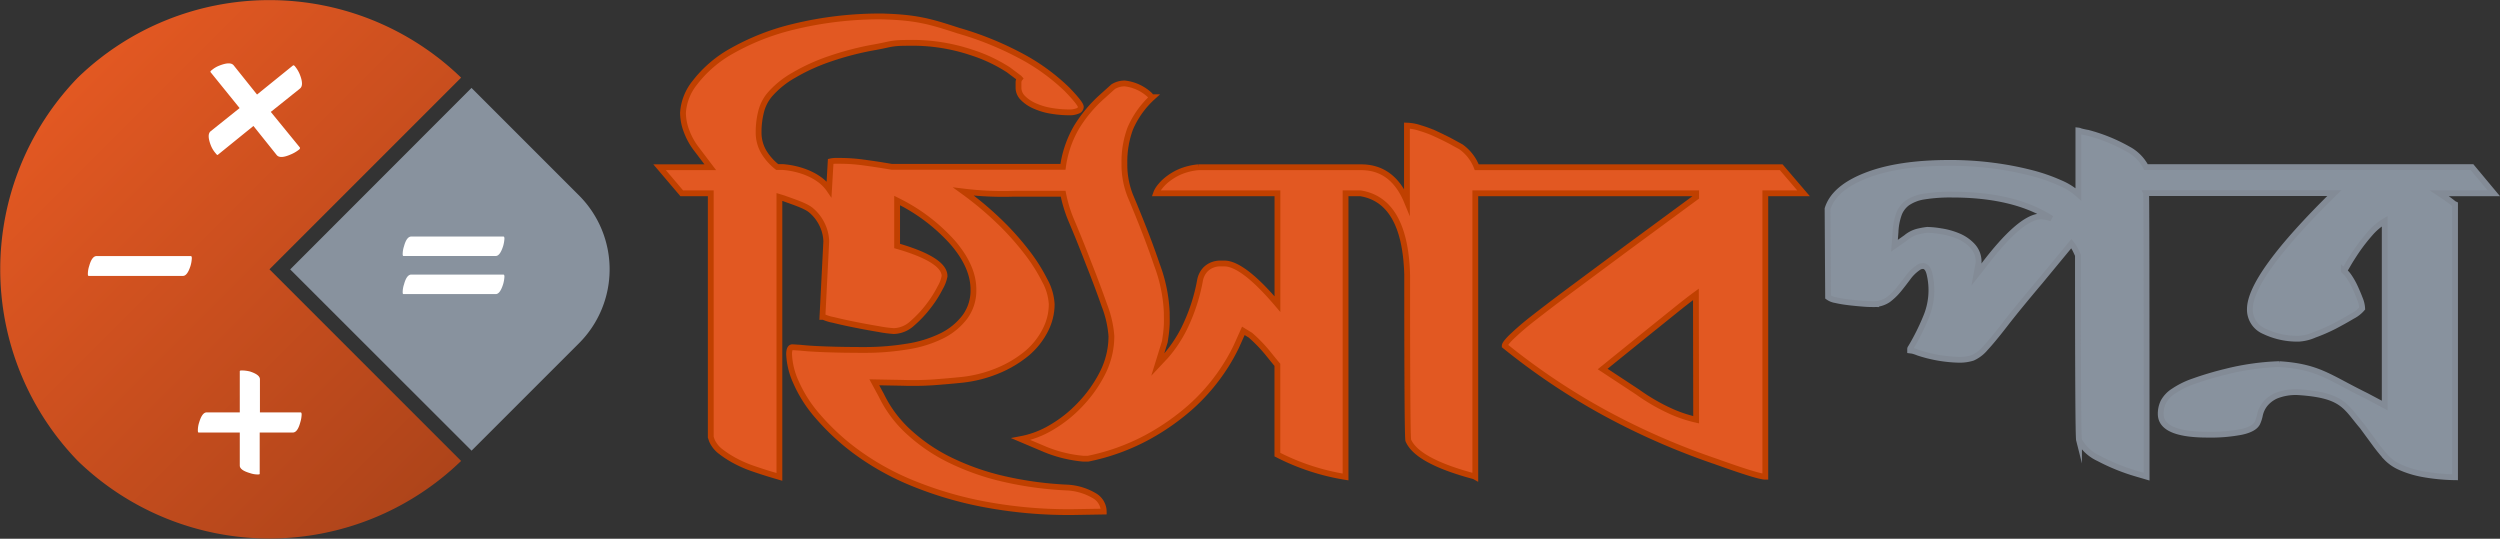
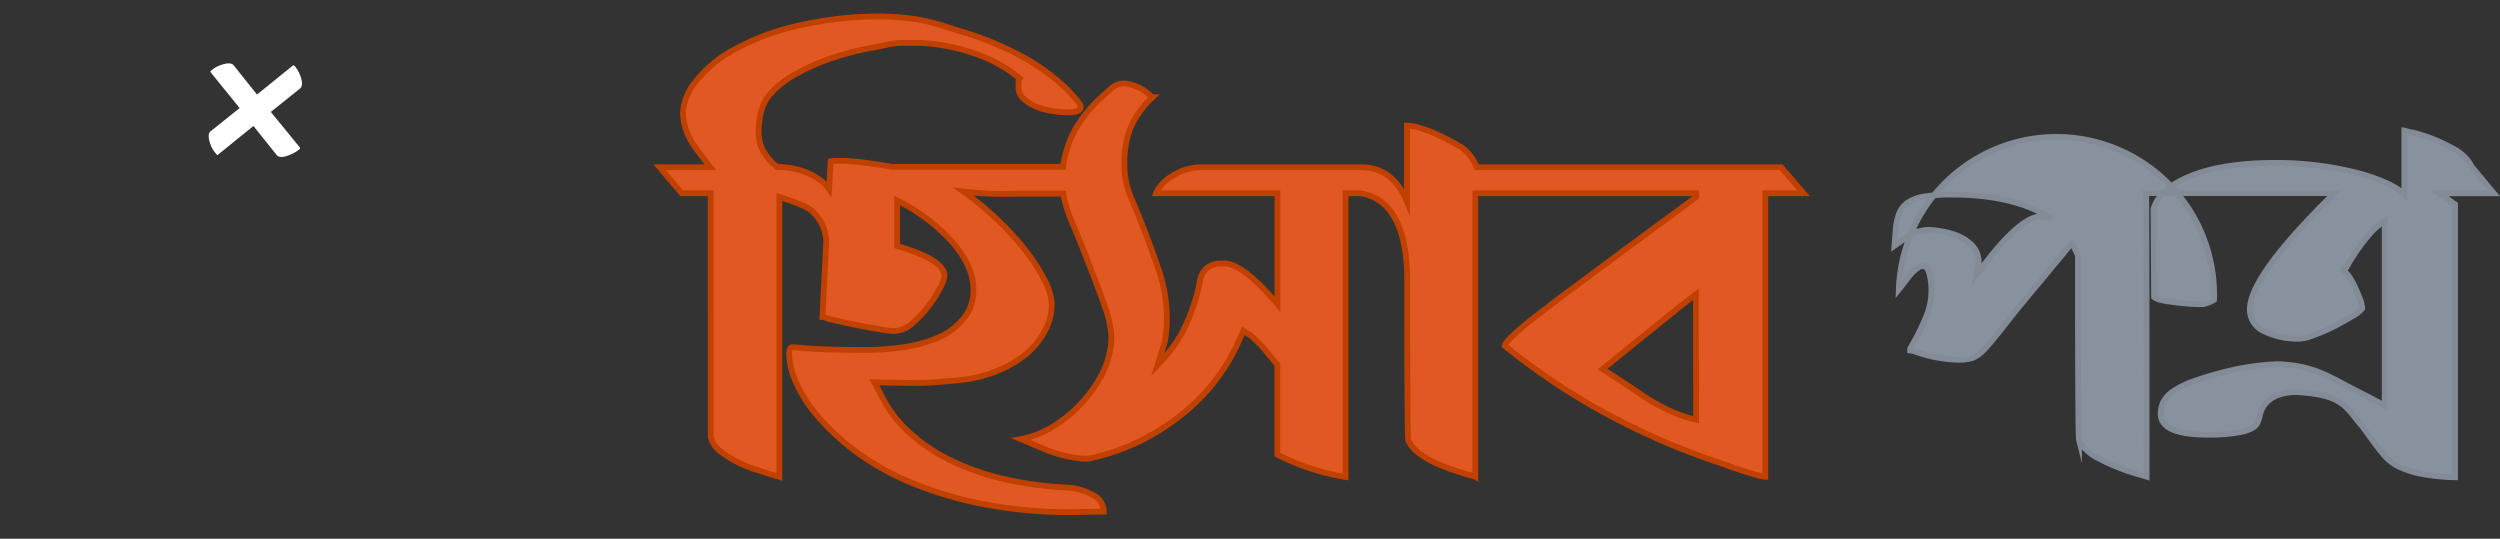
<svg xmlns="http://www.w3.org/2000/svg" viewBox="0 0 430.49 92.77">
  <rect x="0" y="0" width="430.49" height="92.77" fill="#333333" stroke="none" />
  <defs>
    <linearGradient id="a" x1="30.4" y1="28.09" x2="96.43" y2="94.12" gradientUnits="userSpaceOnUse">
      <stop offset="0" stop-color="#e25822" />
      <stop offset="1" stop-color="#ae441a" />
    </linearGradient>
  </defs>
  <title>HisabPotroLogo</title>
  <path d="M323.75,43.52H271.32A7.68,7.68,0,0,0,268.59,40l-1.83-1c-.78-.41-1.61-.81-2.49-1.22a20.15,20.15,0,0,0-2.67-1,7.83,7.83,0,0,0-2.3-.43V49.44q-2.44-5.92-7.89-5.92h-28a10.54,10.54,0,0,0-3.24.8A9.77,9.77,0,0,0,218,45.64,7.45,7.45,0,0,0,216.67,47a3.46,3.46,0,0,0-.56,1H237V67.09q-5.91-6.95-9.11-7h-.79a3.7,3.7,0,0,0-1.27.24,3.47,3.47,0,0,0-1.27.84,3.74,3.74,0,0,0-.89,1.83,31.51,31.51,0,0,1-2.72,8.27A22.6,22.6,0,0,1,217.8,76l-1.41,1.5,1.22-3.94.19-1.32c.06-.5.11-1,.14-1.64s0-1.3,0-2.11a26.55,26.55,0,0,0-1.69-8.17q-1.68-5-4.6-11.92a14.53,14.53,0,0,1-1-5.54,16.48,16.48,0,0,1,1-6,15.71,15.71,0,0,1,3.85-5.4h-.18l-.29-.37a7.57,7.57,0,0,0-4.32-2,3.76,3.76,0,0,0-2,.56l-1.88,1.69a23.3,23.3,0,0,0-4.46,5.35,18.45,18.45,0,0,0-2.3,6.76H170.59q-2.73-.47-4.89-.75a29.63,29.63,0,0,0-3.84-.28h-.94a3.63,3.63,0,0,0-.85.09l-.28,4.79c-1.58-2.3-4.85-3.57-8-3.82v0h-.93a9.58,9.58,0,0,1-2.35-2.67,6.56,6.56,0,0,1-.85-3.34,14.2,14.2,0,0,1,.43-3.52,7.22,7.22,0,0,1,1.55-3,15.75,15.75,0,0,1,4.08-3.28,33.38,33.38,0,0,1,6.2-2.82,51.08,51.08,0,0,1,7.74-2c2.82-.5,2.73-.75,5.74-.75a32.09,32.09,0,0,1,10.89,1.64,26.59,26.59,0,0,1,6.38,3l1.88,1.41.09.1a1.07,1.07,0,0,0-.23.65c0,.32,0,.63,0,.94a2.49,2.49,0,0,0,.75,1.74,6.35,6.35,0,0,0,2,1.36,11.32,11.32,0,0,0,2.81.85,19.21,19.21,0,0,0,3.2.28,3.55,3.55,0,0,0,1.4-.24.76.76,0,0,0,.57-.7c0-.38-.79-1.38-2.35-3a35.19,35.19,0,0,0-7-5.25A55,55,0,0,0,182.08,20c-4.66-1.51-7.12-2.32-13.38-2.45a62.51,62.51,0,0,0-15.07,1.79A40.88,40.88,0,0,0,143,23.52a20.67,20.67,0,0,0-6.29,5.4,9.19,9.19,0,0,0-2.07,5.21,9,9,0,0,0,.66,3.29,11.5,11.5,0,0,0,1.69,3l2.35,3.1h-8.73L134.42,48h5V90l.19.56a4.86,4.86,0,0,0,1.64,2,17.33,17.33,0,0,0,2.63,1.65,20.36,20.36,0,0,0,3,1.26c1,.35,1.95.65,2.77.9l1.59.47V48.64l.75.23c1.54.57,3.77,1.26,4.71,2.07a7.31,7.31,0,0,1,2,2.68,6.91,6.91,0,0,1,.61,2.67l-.66,13h.19a7.1,7.1,0,0,0,1.69.52c1.13.28,2.39.56,3.8.84s2.77.53,4.09.75a20.7,20.7,0,0,0,2.53.33,4.87,4.87,0,0,0,3.15-1.31,19.8,19.8,0,0,0,2.82-3,19.53,19.53,0,0,0,2-3.15,6.19,6.19,0,0,0,.76-2q0-2.71-7.52-5l-.65-.19V49.25l.18.09a31.2,31.2,0,0,1,9.39,7.14q3.57,4.14,3.57,8.08a7.66,7.66,0,0,1-1.5,4.78,11.23,11.23,0,0,1-4,3.24,20.57,20.57,0,0,1-6,1.83,44.4,44.4,0,0,1-7.28.57q-3.75,0-6.48-.1c-1.81-.06-3.32-.15-4.5-.28l-1.41-.09c-.38,0-.57.41-.57,1.22a12.82,12.82,0,0,0,1.18,4.79,22.63,22.63,0,0,0,3.71,5.82,40,40,0,0,0,6.43,6,45.31,45.31,0,0,0,9.29,5.31,63.79,63.79,0,0,0,12.45,3.8,78.19,78.19,0,0,0,15.77,1.45l5.35-.09a3.19,3.19,0,0,0-1.69-2.77,10.23,10.23,0,0,0-4.5-1.36,61.11,61.11,0,0,1-11.08-1.5,42.69,42.69,0,0,1-9.3-3.29A30,30,0,0,1,173.4,89a20.71,20.71,0,0,1-4.6-6.2l-1.22-2.25,4.79.09a54.08,54.08,0,0,0,5.49-.09c1.66-.13,3.12-.25,4.37-.38a22.34,22.34,0,0,0,6.67-1.64,19.36,19.36,0,0,0,5-3,12.78,12.78,0,0,0,3.15-4,9.76,9.76,0,0,0,1.08-4.41A9.52,9.52,0,0,0,196.92,63a29.87,29.87,0,0,0-3.19-5,47.48,47.48,0,0,0-4.79-5.3,57.15,57.15,0,0,0-6-5,56.06,56.06,0,0,0,8.73.38h8.43a23.53,23.53,0,0,0,1.51,4.84Q203,56.2,204.46,60c1,2.51,1.91,4.93,2.73,7.28a18.18,18.18,0,0,1,1.22,5.31A14.08,14.08,0,0,1,206.86,79,22.48,22.48,0,0,1,203,84.41a22.1,22.1,0,0,1-5.07,4,15.89,15.89,0,0,1-5.12,1.92l4.23,1.79a22.63,22.63,0,0,0,6.57,1.59h.75a36.91,36.91,0,0,0,10.09-3.61,40.29,40.29,0,0,0,7.47-5.17A33.4,33.4,0,0,0,227,79.3a32.56,32.56,0,0,0,2.91-4.89l1.22-2.72,1.22.75a25.59,25.59,0,0,1,3,3.1c.91,1.13,1.45,1.79,1.64,2V93a39.26,39.26,0,0,0,11.74,3.85V48h2.53q7.71,1.22,8.08,14,0,27.79.19,28.54,1.5,3.57,11.36,6.2l.18.1V48H309.1v.66l-11.74,8.64-9.86,7.32c-2.69,2-4.88,3.68-6.57,5a47.65,47.65,0,0,0-3.66,3.15c-.75.75-1.13,1.25-1.13,1.5a114.89,114.89,0,0,0,17.33,11.6,122.33,122.33,0,0,0,19,8.31q7.32,2.63,8.54,2.63V48h6.58ZM309.1,87a22.74,22.74,0,0,1-4.46-1.51A33.45,33.45,0,0,1,299,82.21L293,78.26l7.42-6,5.07-4.08q2.16-1.74,3.57-2.77Z" transform="translate(-17.03 -14.72)" style="fill:#e25822;stroke:#c04000;stroke-miterlimit:10" />
-   <path d="M437.06,48h9.39l-3.76-4.51H386.56a7.34,7.34,0,0,0-3.1-3.1,29,29,0,0,0-6.94-2.81,10.63,10.63,0,0,1-1.27-.28,1,1,0,0,0-.33-.1v11a11.05,11.05,0,0,0-3.19-2,30.49,30.49,0,0,0-5.07-1.74,54.41,54.41,0,0,0-6.44-1.22,56.87,56.87,0,0,0-7.46-.47q-8.82,0-14.37,2.16t-6.66,5.73l.09,15.21a2.93,2.93,0,0,0,1.27.52,20.15,20.15,0,0,0,2.16.37c.78.1,1.56.17,2.35.24s1.39.09,1.83.09a4.54,4.54,0,0,0,2.72-.75A10.52,10.52,0,0,0,344,64.56c.56-.69,1.11-1.4,1.64-2.12a7.12,7.12,0,0,1,2-1.83l.47-.09c.56,0,.95.45,1.17,1.36a12,12,0,0,1-.65,7.56,38.87,38.87,0,0,1-2.59,5.16.3.3,0,0,0-.09.19v.28l.38.05a6.71,6.71,0,0,1,1,.33,24,24,0,0,0,6.95,1.22,7.52,7.52,0,0,0,2.44-.33,6.13,6.13,0,0,0,2.2-1.69q1.28-1.37,3.38-4.09t6.06-7.41l5.35-6.48a6,6,0,0,1,.66,1c.19.38.34.72.47,1q0,31.08.19,31.83a7.35,7.35,0,0,0,3.38,3.15,34.89,34.89,0,0,0,6.66,2.68l1.6.47q0-48.64-.09-48.83H419q-14.55,14.28-14.55,20a4.05,4.05,0,0,0,2.49,3.8,13.1,13.1,0,0,0,6,1.27,7.88,7.88,0,0,0,2.63-.66A29.85,29.85,0,0,0,419,70.89c1.13-.59,2.16-1.17,3.1-1.73a5.46,5.46,0,0,0,1.69-1.32,4.84,4.84,0,0,0-.38-1.64c-.25-.66-.53-1.32-.84-2a12.72,12.72,0,0,0-1-1.79,5.31,5.31,0,0,0-.94-1.08c0,.13.2-.17.61-.89s.94-1.56,1.59-2.53A31.54,31.54,0,0,1,425.09,55a10.23,10.23,0,0,1,2.58-2.2V84.55l-3.19-1.69c-6.51-3.19-8.18-5-15-5.44a43.59,43.59,0,0,0-9.2,1.31,56.33,56.33,0,0,0-5.54,1.65,14.78,14.78,0,0,0-3.43,1.69,5.1,5.1,0,0,0-1.74,1.83A4.55,4.55,0,0,0,389.1,86q0,3.57,8.08,3.57a28.14,28.14,0,0,0,5.77-.47c1.47-.31,2.4-.81,2.77-1.5a5.83,5.83,0,0,0,.47-1.46,4.58,4.58,0,0,1,.8-1.73,5.18,5.18,0,0,1,1.92-1.51,9,9,0,0,1,3.85-.65c7.76.5,8.12,2.47,11.06,5.91l2.35,3.2c.56.75,1.14,1.45,1.73,2.11a7.5,7.5,0,0,0,2.4,1.69,17,17,0,0,0,3.75,1.17,33.42,33.42,0,0,0,5.73.57v-47l-.19-.09C438.72,49.1,437.87,48.53,437.06,48ZM368.25,52q-3.47.28-9.67,8.45L357.36,62l.38-2.07a4,4,0,0,0-1-2.81,7,7,0,0,0-2.48-1.74,12.39,12.39,0,0,0-3-.84,15.93,15.93,0,0,0-2.35-.24,12.5,12.5,0,0,0-1.78.33,5.08,5.08,0,0,0-1.88,1l-2,1.41.18-2.34a10.49,10.49,0,0,1,.57-3.06,4.22,4.22,0,0,1,1.5-2,7,7,0,0,1,2.86-1.08,28.52,28.52,0,0,1,4.84-.33q10.71,0,17.09,4.13A5.07,5.07,0,0,0,368.25,52Z" transform="translate(-17.03 -14.72)" style="fill:#88929e;stroke:#838b96;stroke-miterlimit:10" />
-   <path d="M67,61.11,98.23,92.32l18.49-18.48a18,18,0,0,0,0-25.48l-18.5-18.5Z" transform="translate(-17.03 -14.72)" style="fill:#88929e" />
-   <path d="M96.43,28.09a47.46,47.46,0,0,0-66,0,47.44,47.44,0,0,0,0,66,47.44,47.44,0,0,0,66,0l-33-33Z" transform="translate(-17.03 -14.72)" style="fill:url(#a)" />
-   <path d="M61.42,96.42a4.06,4.06,0,0,1-1.34-.23c-1.17-.34-1.76-.77-1.76-1.3V89.2H51.24c-.1,0-.14-.12-.14-.37a4.49,4.49,0,0,1,.23-1.39c.34-1.14.77-1.71,1.3-1.71h5.69V78.65c0-.1.11-.14.32-.14a6.1,6.1,0,0,1,1.44.18c1.14.37,1.71.82,1.71,1.34v5.7h7c.12,0,.18.12.18.37a5,5,0,0,1-.23,1.34c-.31,1.17-.74,1.76-1.29,1.76h-5.7v7.08C61.79,96.38,61.67,96.42,61.42,96.42Z" transform="translate(-17.03 -14.72)" style="fill:#fff" />
+   <path d="M437.06,48h9.39l-3.76-4.51a7.34,7.34,0,0,0-3.1-3.1,29,29,0,0,0-6.94-2.81,10.63,10.63,0,0,1-1.27-.28,1,1,0,0,0-.33-.1v11a11.05,11.05,0,0,0-3.19-2,30.49,30.49,0,0,0-5.07-1.74,54.41,54.41,0,0,0-6.44-1.22,56.87,56.87,0,0,0-7.46-.47q-8.82,0-14.37,2.16t-6.66,5.73l.09,15.21a2.93,2.93,0,0,0,1.27.52,20.15,20.15,0,0,0,2.16.37c.78.1,1.56.17,2.35.24s1.39.09,1.83.09a4.54,4.54,0,0,0,2.72-.75A10.52,10.52,0,0,0,344,64.56c.56-.69,1.11-1.4,1.64-2.12a7.12,7.12,0,0,1,2-1.83l.47-.09c.56,0,.95.45,1.17,1.36a12,12,0,0,1-.65,7.56,38.87,38.87,0,0,1-2.59,5.16.3.3,0,0,0-.09.19v.28l.38.05a6.71,6.71,0,0,1,1,.33,24,24,0,0,0,6.95,1.22,7.52,7.52,0,0,0,2.44-.33,6.13,6.13,0,0,0,2.2-1.69q1.28-1.37,3.38-4.09t6.06-7.41l5.35-6.48a6,6,0,0,1,.66,1c.19.38.34.72.47,1q0,31.08.19,31.83a7.35,7.35,0,0,0,3.38,3.15,34.89,34.89,0,0,0,6.66,2.68l1.6.47q0-48.64-.09-48.83H419q-14.55,14.28-14.55,20a4.05,4.05,0,0,0,2.49,3.8,13.1,13.1,0,0,0,6,1.27,7.88,7.88,0,0,0,2.63-.66A29.85,29.85,0,0,0,419,70.89c1.13-.59,2.16-1.17,3.1-1.73a5.46,5.46,0,0,0,1.69-1.32,4.84,4.84,0,0,0-.38-1.64c-.25-.66-.53-1.32-.84-2a12.72,12.72,0,0,0-1-1.79,5.31,5.31,0,0,0-.94-1.08c0,.13.2-.17.61-.89s.94-1.56,1.59-2.53A31.54,31.54,0,0,1,425.09,55a10.23,10.23,0,0,1,2.58-2.2V84.55l-3.19-1.69c-6.51-3.19-8.18-5-15-5.44a43.59,43.59,0,0,0-9.2,1.31,56.33,56.33,0,0,0-5.54,1.65,14.78,14.78,0,0,0-3.43,1.69,5.1,5.1,0,0,0-1.74,1.83A4.55,4.55,0,0,0,389.1,86q0,3.57,8.08,3.57a28.14,28.14,0,0,0,5.77-.47c1.47-.31,2.4-.81,2.77-1.5a5.83,5.83,0,0,0,.47-1.46,4.58,4.58,0,0,1,.8-1.73,5.18,5.18,0,0,1,1.92-1.51,9,9,0,0,1,3.85-.65c7.76.5,8.12,2.47,11.06,5.91l2.35,3.2c.56.75,1.14,1.45,1.73,2.11a7.5,7.5,0,0,0,2.4,1.69,17,17,0,0,0,3.75,1.17,33.42,33.42,0,0,0,5.73.57v-47l-.19-.09C438.72,49.1,437.87,48.53,437.06,48ZM368.25,52q-3.47.28-9.67,8.45L357.36,62l.38-2.07a4,4,0,0,0-1-2.81,7,7,0,0,0-2.48-1.74,12.39,12.39,0,0,0-3-.84,15.93,15.93,0,0,0-2.35-.24,12.5,12.5,0,0,0-1.78.33,5.08,5.08,0,0,0-1.88,1l-2,1.41.18-2.34a10.49,10.49,0,0,1,.57-3.06,4.22,4.22,0,0,1,1.5-2,7,7,0,0,1,2.86-1.08,28.52,28.52,0,0,1,4.84-.33q10.71,0,17.09,4.13A5.07,5.07,0,0,0,368.25,52Z" transform="translate(-17.03 -14.72)" style="fill:#88929e;stroke:#838b96;stroke-miterlimit:10" />
  <path d="M54.17,41.12a4.58,4.58,0,0,1-.83-1.35c-.48-1.24-.5-2.06-.05-2.44l5-4-5-6.18q-.1-.15.21-.36A4.38,4.38,0,0,1,54.85,26c1.24-.48,2.06-.5,2.44,0l4,5,6.18-5q.15-.11.36.15a5.34,5.34,0,0,1,.83,1.4c.49,1.25.5,2.06,0,2.44l-5,4,5,6.12c.07.14,0,.28-.2.42a5.87,5.87,0,0,1-1.35.78c-1.25.55-2.06.58-2.44.1l-4-5-6.17,5C54.43,41.4,54.31,41.33,54.17,41.12Z" transform="translate(-17.03 -14.72)" style="fill:#fff" />
-   <path d="M102.4,58.8H86.51c-.1,0-.14-.11-.14-.32a4.36,4.36,0,0,1,.23-1.36c.3-1.11.72-1.67,1.26-1.67h15.85q.18,0,.18.36a5.7,5.7,0,0,1-.23,1.31Q103.12,58.8,102.4,58.8Zm0,6.56H86.51c-.1,0-.14-.1-.14-.31a4.26,4.26,0,0,1,.23-1.36Q87.05,62,87.86,62h15.85c.12,0,.18.12.18.37a5.7,5.7,0,0,1-.23,1.31C103.3,64.81,102.88,65.36,102.4,65.36Z" transform="translate(-17.03 -14.72)" style="fill:#fff" />
-   <path d="M48.54,62.23H32.3c-.1,0-.14-.11-.14-.32a4.44,4.44,0,0,1,.23-1.39q.47-1.71,1.29-1.71h16.2c.12,0,.18.12.18.37a5.45,5.45,0,0,1-.23,1.34Q49.28,62.23,48.54,62.23Z" transform="translate(-17.03 -14.72)" style="fill:#fff" />
</svg>